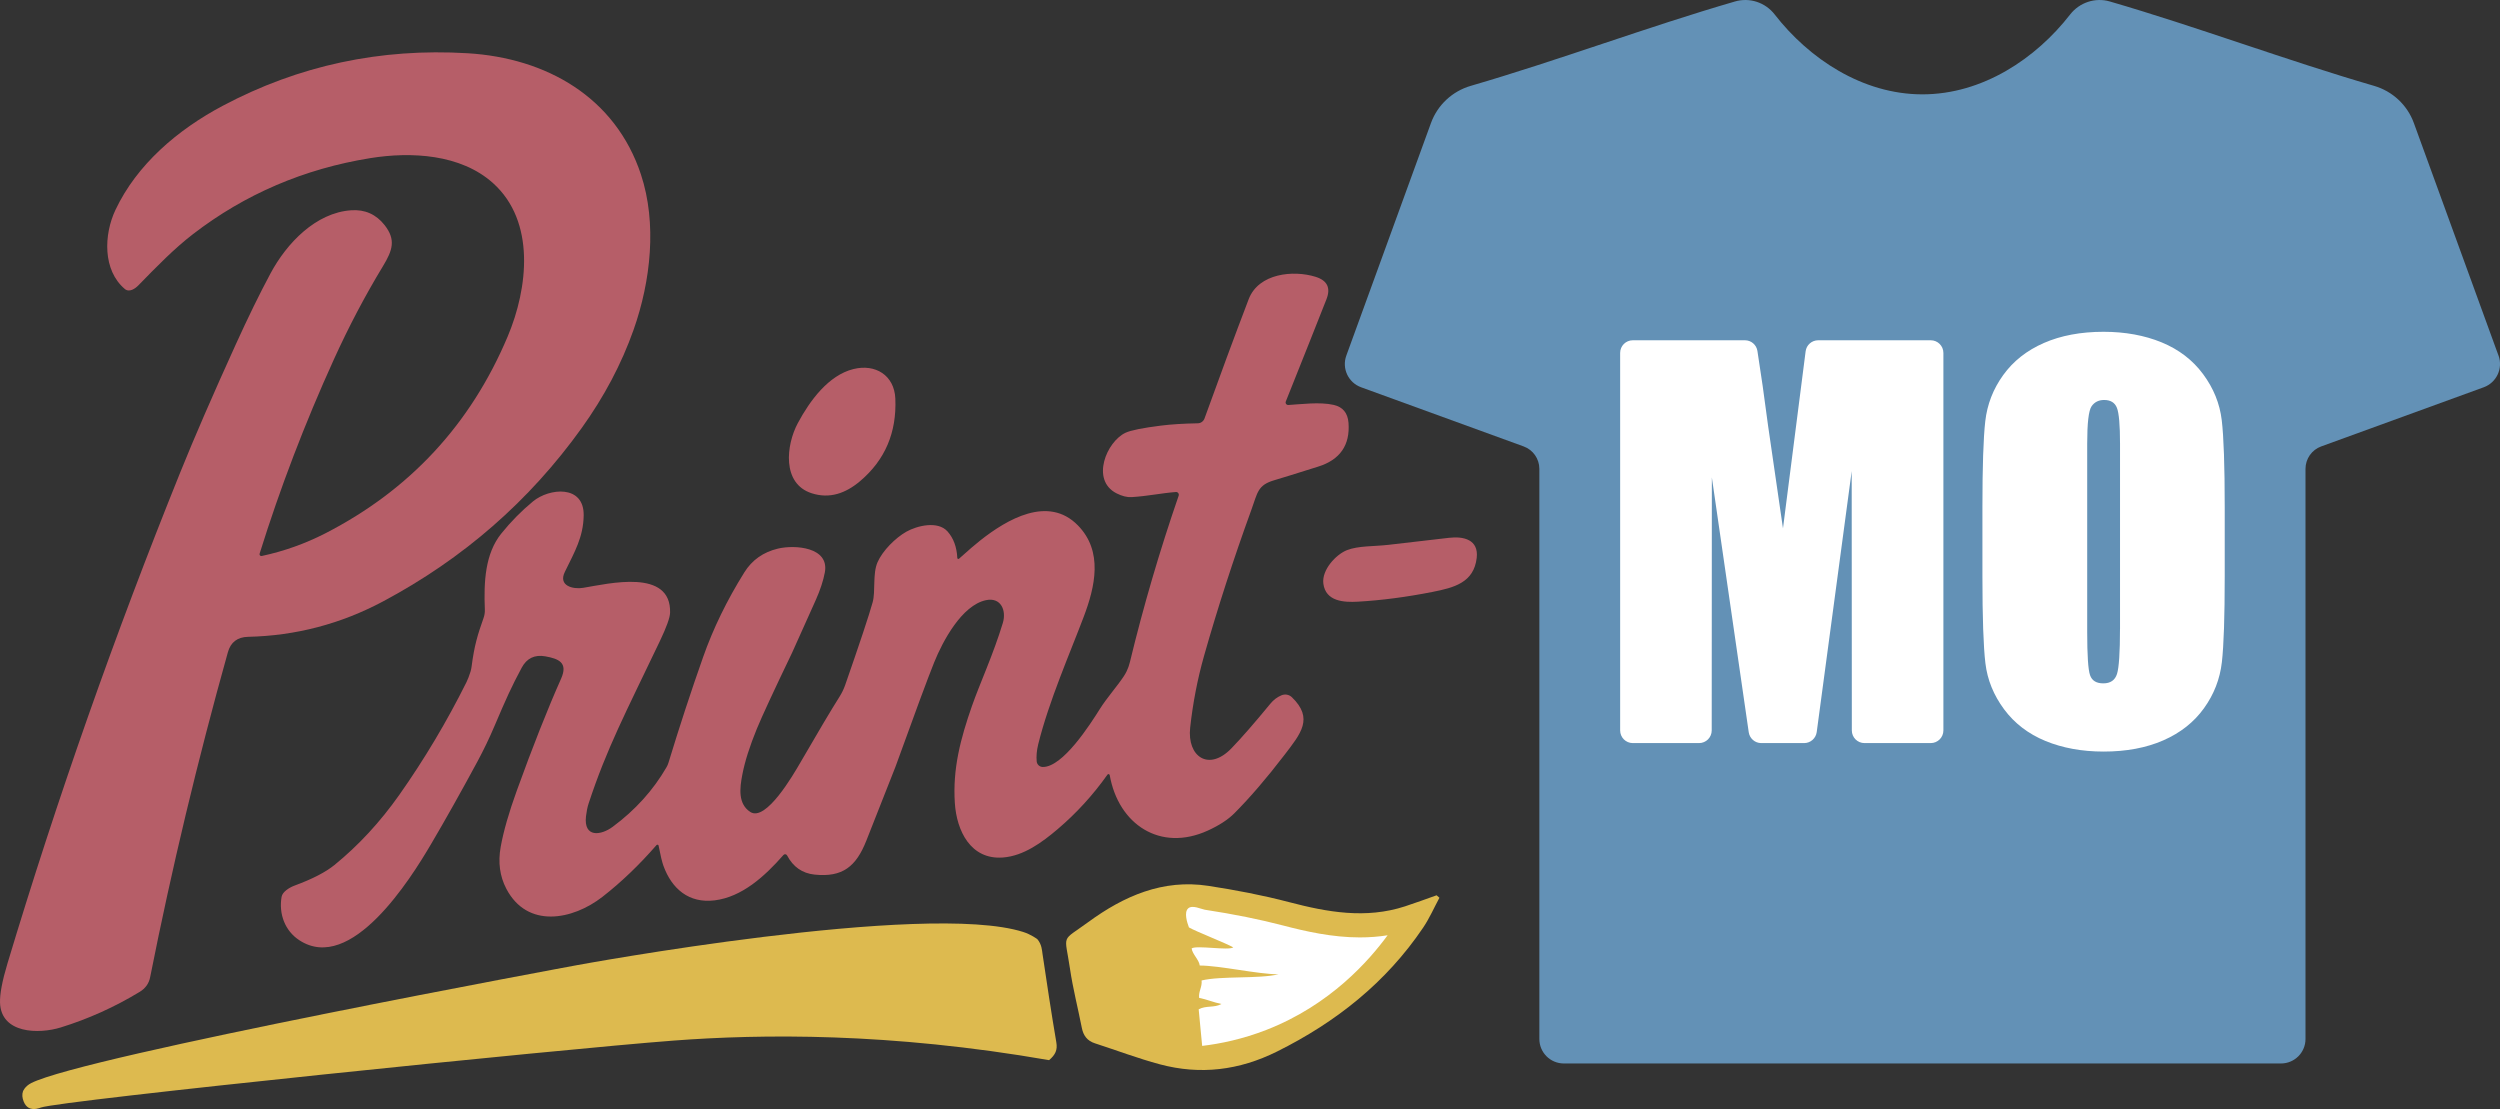
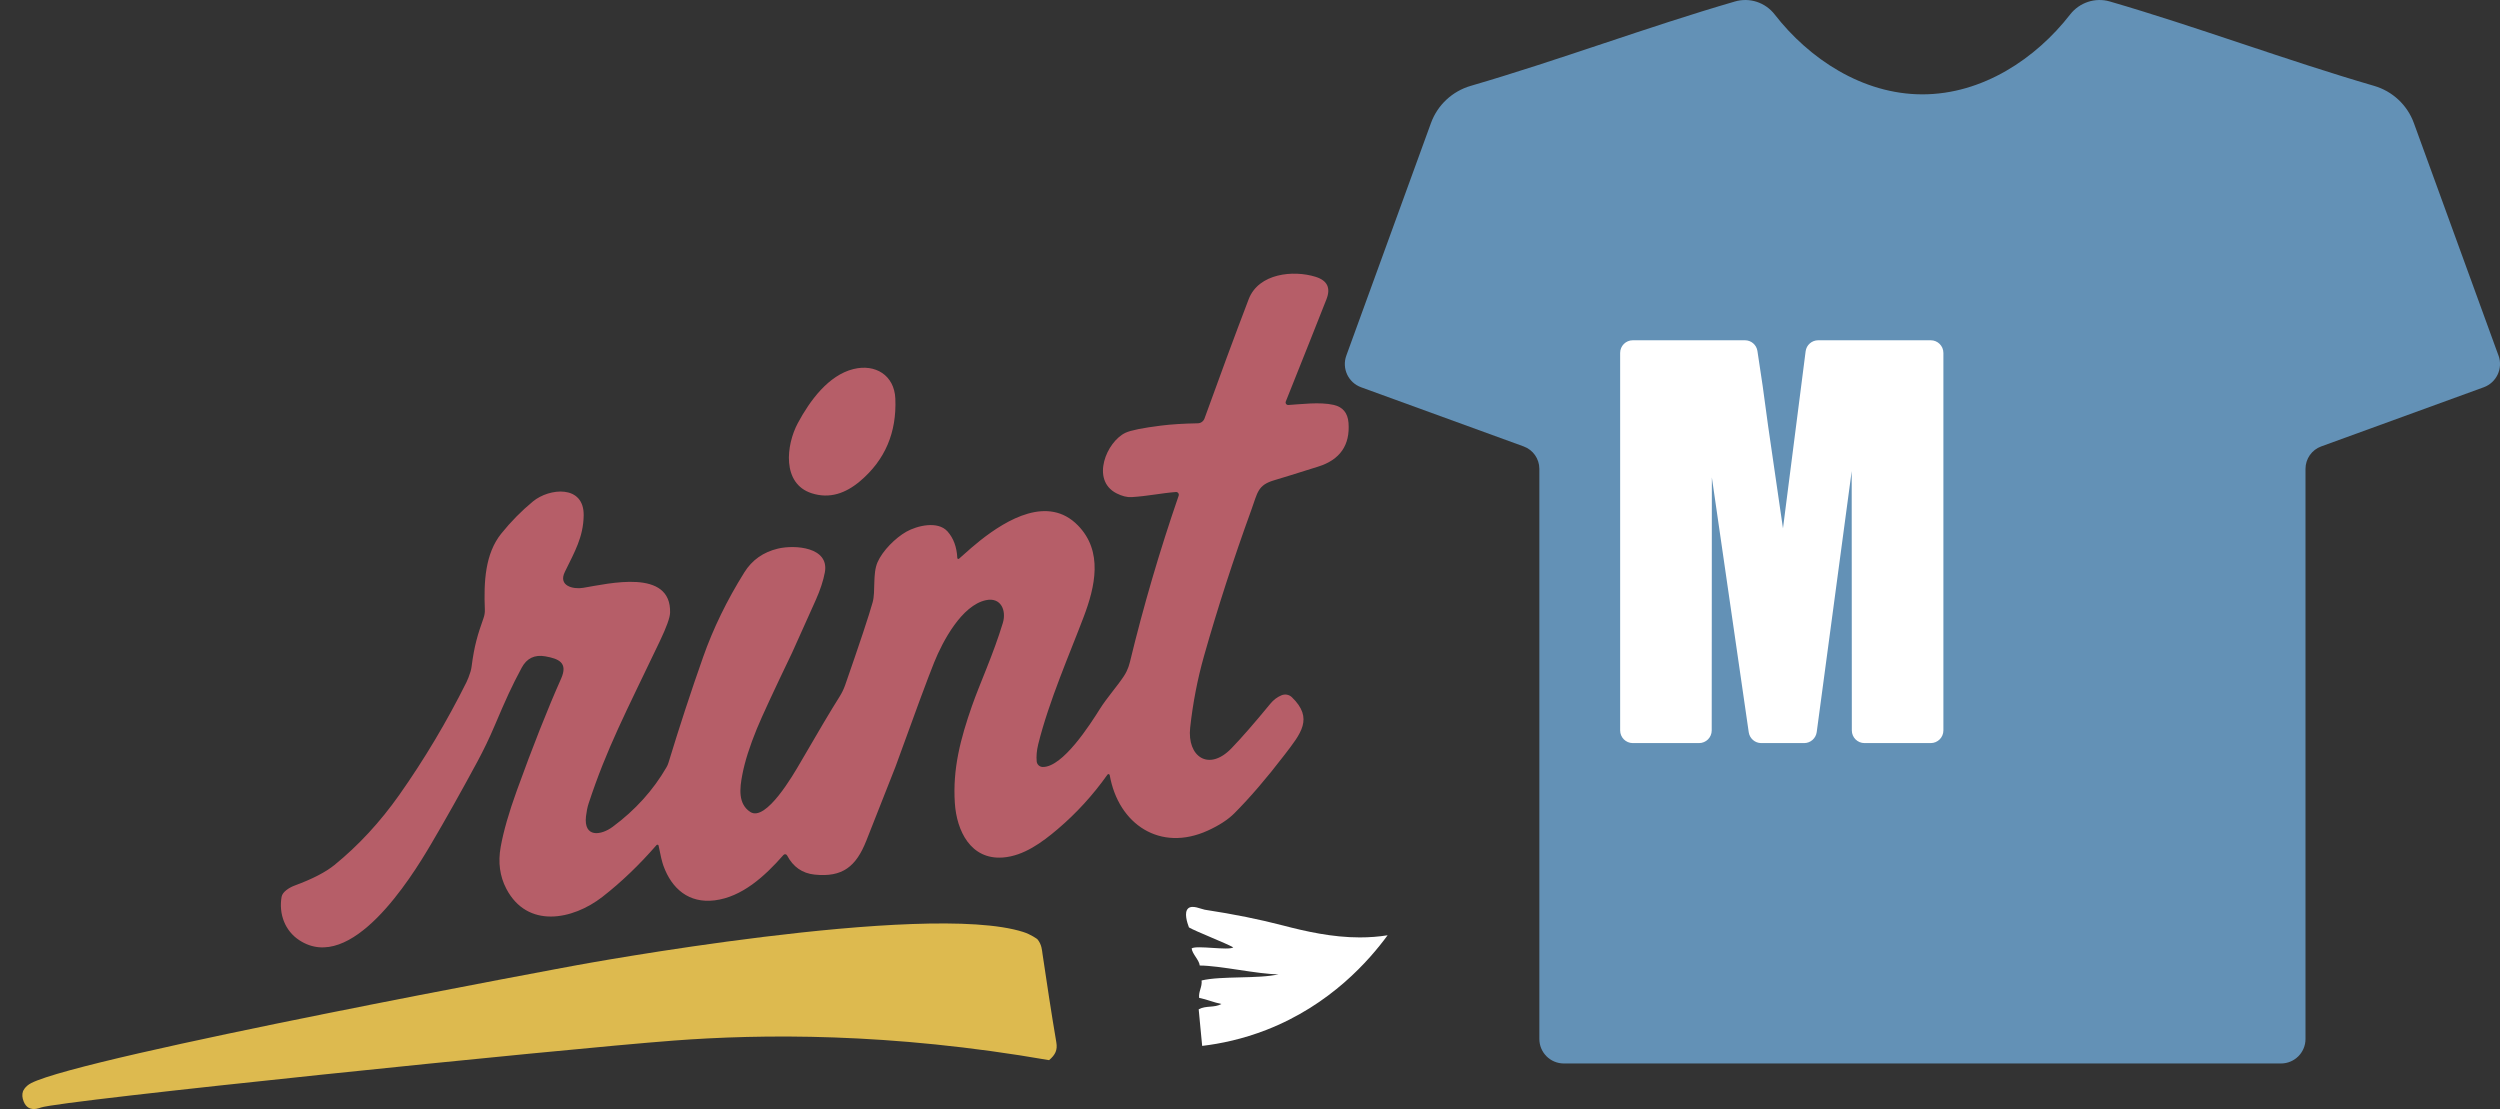
<svg xmlns="http://www.w3.org/2000/svg" viewBox="0 0 746.17 331" data-name="Layer 2" id="Layer_2">
  <rect x="0" y="0" width="746.17" height="331" fill="#333333" stroke="none" />
  <defs>
    <style>
      .cls-1 {
        fill: #fff;
      }

      .cls-2 {
        fill: #6391b6;
      }

      .cls-3 {
        fill: #b65e68;
      }

      .cls-4 {
        fill: #ddba4f;
      }
    </style>
  </defs>
  <g data-name="Layer 1" id="Layer_1-2">
    <g>
-       <path d="M77.48,165.26c-.12.39.22.77.62.69,6.67-1.43,13-3.69,18.99-6.76,25.25-12.96,43.4-32.56,54.45-58.79,6.06-14.39,8.36-34.29-4.38-45.74-9.66-8.69-24.48-9.42-36.61-7.47-19.78,3.19-37.42,10.74-52.92,22.67-5.64,4.34-10.69,9.53-16.33,15.31-.95.98-2.72,2.21-4.06,1.07-6.62-5.61-6.26-16.22-2.79-23.57,6.4-13.55,18.52-23.93,32.02-31.09,22.65-12.03,47.01-17.26,73.08-15.69,23.53,1.41,44.15,13.14,51.76,36.22,4.79,14.51,2.97,31.69-2.22,46.36-3.59,10.14-8.75,19.91-15.5,29.32-15.58,21.72-35.33,38.96-59.26,51.71-12.63,6.73-26.06,10.25-40.29,10.57-3.17.07-5.18,1.6-6.02,4.58-9.04,32.29-16.78,64.63-23.21,97.03-.37,1.87-1.41,3.32-3.12,4.36-7.49,4.54-15.34,8.08-23.56,10.62-6.6,2.05-17.8,1.85-18.12-7.35-.09-2.62.65-6.53,2.21-11.72,14.8-49.21,32-98.1,51.6-146.65,4.1-10.17,9.62-22.9,16.57-38.19,3.63-7.98,7.07-15.02,10.34-21.13,4.85-9.06,13.53-18.13,24.06-18.86,4.13-.29,7.47,1.2,10.02,4.45,3.38,4.33,2.4,7.44-.52,12.25-5.33,8.79-10.21,18.06-14.63,27.79-8.68,19.09-16.07,38.43-22.18,58.01Z" class="cls-3" />
      <path d="M196.57,252.39c-.06-.29-.42-.38-.62-.16-5.15,5.92-10.52,11.07-16.13,15.44-8.94,6.96-22.43,9.54-28.69-2.39-1.96-3.74-2.52-7.91-1.69-12.52.85-4.69,2.45-10.25,4.78-16.7,4.79-13.25,9.21-24.42,13.25-33.5,2.13-4.77-.71-5.95-4.69-6.66-3.2-.57-5.56.56-7.08,3.41-3.05,5.7-4.61,9.16-8.08,17.32-1.57,3.7-3.29,7.27-5.14,10.7-4.94,9.15-9.56,17.37-13.86,24.67-6.06,10.32-23.82,38.71-39.26,28.64-4.3-2.8-6.18-7.81-5.32-12.94.26-1.57,2.42-2.85,3.95-3.41,5.26-1.94,9.2-3.98,11.83-6.11,7.19-5.85,13.63-12.82,19.34-20.91,7.49-10.63,14.19-21.86,20.08-33.69.37-.75.77-1.77,1.18-3.06.15-.49.26-1,.33-1.52.82-6.34,1.78-9.46,3.58-14.56.29-.81.42-1.66.38-2.52-.33-8.2.05-16.64,4.92-22.68,2.86-3.55,6-6.74,9.43-9.57,4.86-4.03,15.34-5.08,15.15,4.23-.12,6.39-2.62,10.66-5.62,16.79-2.06,4.2,2.48,5.25,5.46,4.76,7.68-1.27,26.32-5.83,25.95,7.44-.05,1.47-1.06,4.29-3.05,8.46-10.35,21.68-15.81,31.91-21.27,48.48-.35,1.07-.61,2.34-.78,3.81-.73,6.44,4.44,5.76,7.99,3.12,6.72-4.98,12.07-10.9,16.04-17.76.25-.43.45-.88.59-1.35,3.31-10.87,6.76-21.41,10.37-31.62,2.98-8.46,7.07-16.86,12.27-25.19,2.29-3.68,5.64-6.05,10.04-7.1,5.02-1.19,15.41-.48,13.99,7.11-.47,2.51-1.38,5.26-2.71,8.24-4.43,9.9-6.78,15.13-7.05,15.7-5.5,11.45-9.01,19.03-10.53,22.72-2.13,5.2-3.58,9.75-4.33,13.66-.79,4.08-1.35,8.76,2.38,11.18,4.68,3.03,12.94-11.32,14.79-14.5,5.49-9.48,9.44-16.12,11.85-19.93.68-1.08,1.24-2.23,1.66-3.43,4.38-12.57,7.12-20.81,8.21-24.72.91-3.28-.06-8.48,1.46-11.96,1.51-3.45,5.32-7.25,8.58-9.1,3.19-1.81,9.42-3.35,12.32-.08,1.78,2.01,2.75,4.65,2.91,7.92.02.26.32.38.51.21,2.81-2.53,4.95-4.36,6.4-5.5,7.88-6.21,20.2-13.51,29.07-4.46,7.62,7.77,5.14,18.32,1.75,27.29-4.08,10.81-10.42,25.22-13.6,38.13-.43,1.79-.58,3.46-.44,5.03.09.93.86,1.65,1.8,1.67,5.99.1,14.13-12.65,17.1-17.38,1.95-3.11,5.12-6.72,7.06-9.63.33-.5.63-1.02.89-1.55.41-.84.74-1.76.98-2.77,4.05-16.73,8.9-33.28,14.55-49.65.19-.56-.25-1.14-.84-1.09-4.31.33-8.42,1.23-13.15,1.52-1.39.09-2.92-.29-4.57-1.13-7.74-3.95-2.96-15.43,2.7-18.08,1.57-.73,5.12-1.45,10.66-2.14,2.97-.37,6.6-.6,10.89-.68.91,0,1.71-.59,2.02-1.44,4.51-12.51,8.9-24.37,13.18-35.59,2.96-7.76,13.36-8.77,20-6.68,3.47,1.09,4.54,3.31,3.23,6.66-2.78,7.07-6.83,17.25-12.15,30.55-.21.52.2,1.07.75,1.04,3.79-.22,9.36-.98,13.55-.03,2.72.62,4.19,2.4,4.42,5.34.5,6.67-2.52,11.03-9.05,13.08-7.34,2.31-11.67,3.65-13,4.03-5.09,1.47-5.05,3.66-6.93,8.83-5.36,14.75-10.07,29.29-14.13,43.6-1.95,6.89-3.34,14.04-4.15,21.45-.95,8.63,5.53,13.18,12.29,6.2,3.02-3.12,6.9-7.57,11.64-13.34.93-1.14,2.04-1.98,3.33-2.52,1.06-.44,2.27-.22,3.1.58,6.54,6.32,2.72,10.79-2.29,17.32-5.28,6.89-10.24,12.66-14.88,17.32-1.86,1.87-4.49,3.59-7.9,5.15-14.19,6.49-26.71-1.81-29.3-16.54-.06-.32-.48-.42-.67-.15-4.33,6.11-9.3,11.55-14.91,16.31-4.6,3.9-10.1,7.97-16.33,8.43-9.6.7-13.78-7.95-14.32-16.28-.67-10.2,1.69-19.15,5.12-28.97,2.31-6.61,6.4-15.45,9.21-24.77,1.11-3.67-.53-7.76-5.07-6.78-7.18,1.55-12.86,12.19-15.43,18.57-1.86,4.61-5.71,14.99-11.55,31.16-.31.86-3.21,8.21-8.69,22.04-3.06,7.75-7.12,11-15.45,10.13-3.66-.38-6.4-2.29-8.21-5.73-.22-.41-.78-.47-1.08-.12-5.66,6.46-12.42,12.53-20.53,13.54-7.73.96-12.81-3.49-15.28-10.29-.41-1.13-.9-3.14-1.46-6.05Z" class="cls-3" />
      <path d="M254.73,110.15c6.52-1.62,12.19,1.84,12.5,8.8.44,10.15-3.08,18.37-10.55,24.68-4.33,3.65-9.1,5.31-14.43,3.59-8.94-2.89-7.63-14.42-4.11-20.96,3.59-6.68,9.12-14.26,16.59-16.11Z" class="cls-3" />
-       <path d="M432.5,160.52c4.32-.5,8.88.51,8.25,6-.85,7.38-6.76,8.88-13.24,10.16-7.77,1.53-15.16,2.5-22.18,2.9-4.22.25-9.65-.05-10.35-5.37-.54-4.11,3.77-8.72,7.05-10.01,3.38-1.33,8.16-1.09,12.35-1.58,6.31-.73,12.35-1.43,18.12-2.1Z" class="cls-3" />
      <path d="M745.72,106.12l-25.26-69.4c-1.96-5.39-6.38-9.5-11.89-11.1-26.28-7.65-52.57-17.53-78.85-25.18-4.37-1.27-9.05.29-11.85,3.88-10.21,13.16-26.16,23.84-44.09,23.84s-33.88-10.69-44.09-23.84c-2.79-3.6-7.47-5.15-11.85-3.88-26.28,7.64-52.57,17.53-78.85,25.18-5.51,1.6-9.93,5.71-11.89,11.1l-25.26,69.4c-1.4,3.84.58,8.08,4.42,9.47l48.5,17.65c2.81,1.02,4.69,3.7,4.69,6.69v170.17c0,4.04,3.27,7.31,7.31,7.31h214.05c4.04,0,7.31-3.27,7.31-7.31v-170.17c0-2.99,1.87-5.67,4.69-6.69l48.5-17.65c3.84-1.4,5.81-5.64,4.42-9.47Z" class="cls-2" />
      <path d="M313.12,316.42c1.86-1.59,2.56-3.01,2.16-5.32-1.5-8.81-2.83-17.66-4.14-26.5-.12-.83-.19-2.75-1.54-4.3,0,0,0,0,0,0,0,0-1.86-1.4-4.21-2.14-29.13-9.29-133.18,9.91-133.18,9.91s-147.03,27.13-162.89,35.19c-1.94.99-2.46,2.47-2.46,2.47-.31.89-.25,1.93.22,3.08.37.91.89,1.5,1.51,1.84,1.46.8,3.31.03,3.59-.08,5.67-2.09,154.93-17.42,188.88-19.99,26.12-1.97,64.38-2.46,112.05,5.84Z" class="cls-4" />
-       <path d="M428.76,267.22c-3.15,1.11-6.27,2.28-9.45,3.31-11.65,3.77-23.04,1.75-34.51-1.26-7.93-2.08-16.04-3.63-24.15-4.87-13.56-2.08-25.23,3.05-35.83,10.81-8.29,6.07-7.04,3.21-5.46,13.94.87,5.92,2.38,11.75,3.53,17.63.45,2.31,1.61,3.87,3.89,4.61,6.47,2.09,12.85,4.52,19.42,6.28,12.06,3.22,23.65,1.8,34.93-3.81,17.64-8.77,32.57-20.6,43.64-37,1.88-2.79,3.25-5.93,4.85-8.91-.29-.25-.58-.49-.86-.74Z" class="cls-4" />
      <path d="M358.81,312.17c-.32-2.95-.73-7.97-1.04-10.92,2.24-1.22,4.56-.37,6.8-1.59-2.42-.49-4.24-1.34-6.67-1.83-.21-1.95.95-3.24.74-5.19,5.87-1.41,17.07-.43,22.94-1.84-6.02,0-17.47-2.61-23.49-2.62-.18-1.68-2.24-3.43-2.42-5.11,1.48-1.01,10.95.71,12.43-.3-1.75-1.08-11.49-4.89-13.24-5.97-.54-1.44-1.52-4.47-.24-5.66,1.24-1.15,3.93.22,4.95.38,8.76,1.34,16.42,2.89,23.42,4.72,6.7,1.75,14.65,3.55,22.87,3.55,2.87,0,5.62-.21,8.3-.64-5.41,7.37-16.97,20.77-36.23,28.26-7.05,2.74-13.61,4.1-19.12,4.76Z" class="cls-1" />
      <g>
        <path d="M576.24,101.56h-33.57c-1.9,0-3.51,1.41-3.75,3.3l-6.76,52.84-4.44-30.58c-1.09-8.41-2.16-15.87-3.19-22.38-.29-1.84-1.87-3.18-3.73-3.18h-33.46c-2.09,0-3.78,1.69-3.78,3.78v112.67c0,2.09,1.69,3.78,3.78,3.78h19.77c2.09,0,3.78-1.69,3.78-3.78l.04-75.53,11.01,76.07c.27,1.86,1.86,3.24,3.74,3.24h12.8c1.89,0,3.49-1.4,3.75-3.28l10.44-77.89.04,77.39c0,2.09,1.69,3.78,3.78,3.78h19.77c2.09,0,3.78-1.69,3.78-3.78v-112.67c0-2.09-1.69-3.78-3.78-3.78Z" class="cls-1" />
-         <path d="M657.55,111.66c-3.12-4.21-7.24-7.36-12.36-9.47-5.12-2.1-10.91-3.16-17.34-3.16-6.78,0-12.72,1.11-17.82,3.34-5.1,2.23-9.15,5.42-12.14,9.58-3,4.16-4.78,8.75-5.35,13.78-.57,5.03-.85,13.58-.85,25.66v20.57c0,12.38.3,21.04.89,25.99.59,4.95,2.45,9.53,5.57,13.74,3.12,4.21,7.24,7.36,12.36,9.47,5.12,2.1,10.9,3.16,17.34,3.16,6.78,0,12.72-1.11,17.82-3.34,5.1-2.23,9.15-5.42,12.14-9.58,3-4.16,4.78-8.75,5.35-13.78.57-5.02.85-13.58.85-25.66v-20.57c0-12.38-.3-21.04-.89-25.99-.59-4.95-2.45-9.53-5.57-13.74ZM632.75,187.7c0,7.08-.3,11.56-.89,13.44-.59,1.88-1.96,2.82-4.08,2.82s-3.41-.82-3.97-2.45c-.57-1.63-.85-5.94-.85-12.92v-56.14c0-6.19.43-9.91,1.3-11.18.87-1.26,2.12-1.89,3.75-1.89,1.93,0,3.2.78,3.82,2.34.62,1.56.93,5.14.93,10.73v55.25Z" class="cls-1" />
      </g>
    </g>
  </g>
</svg>